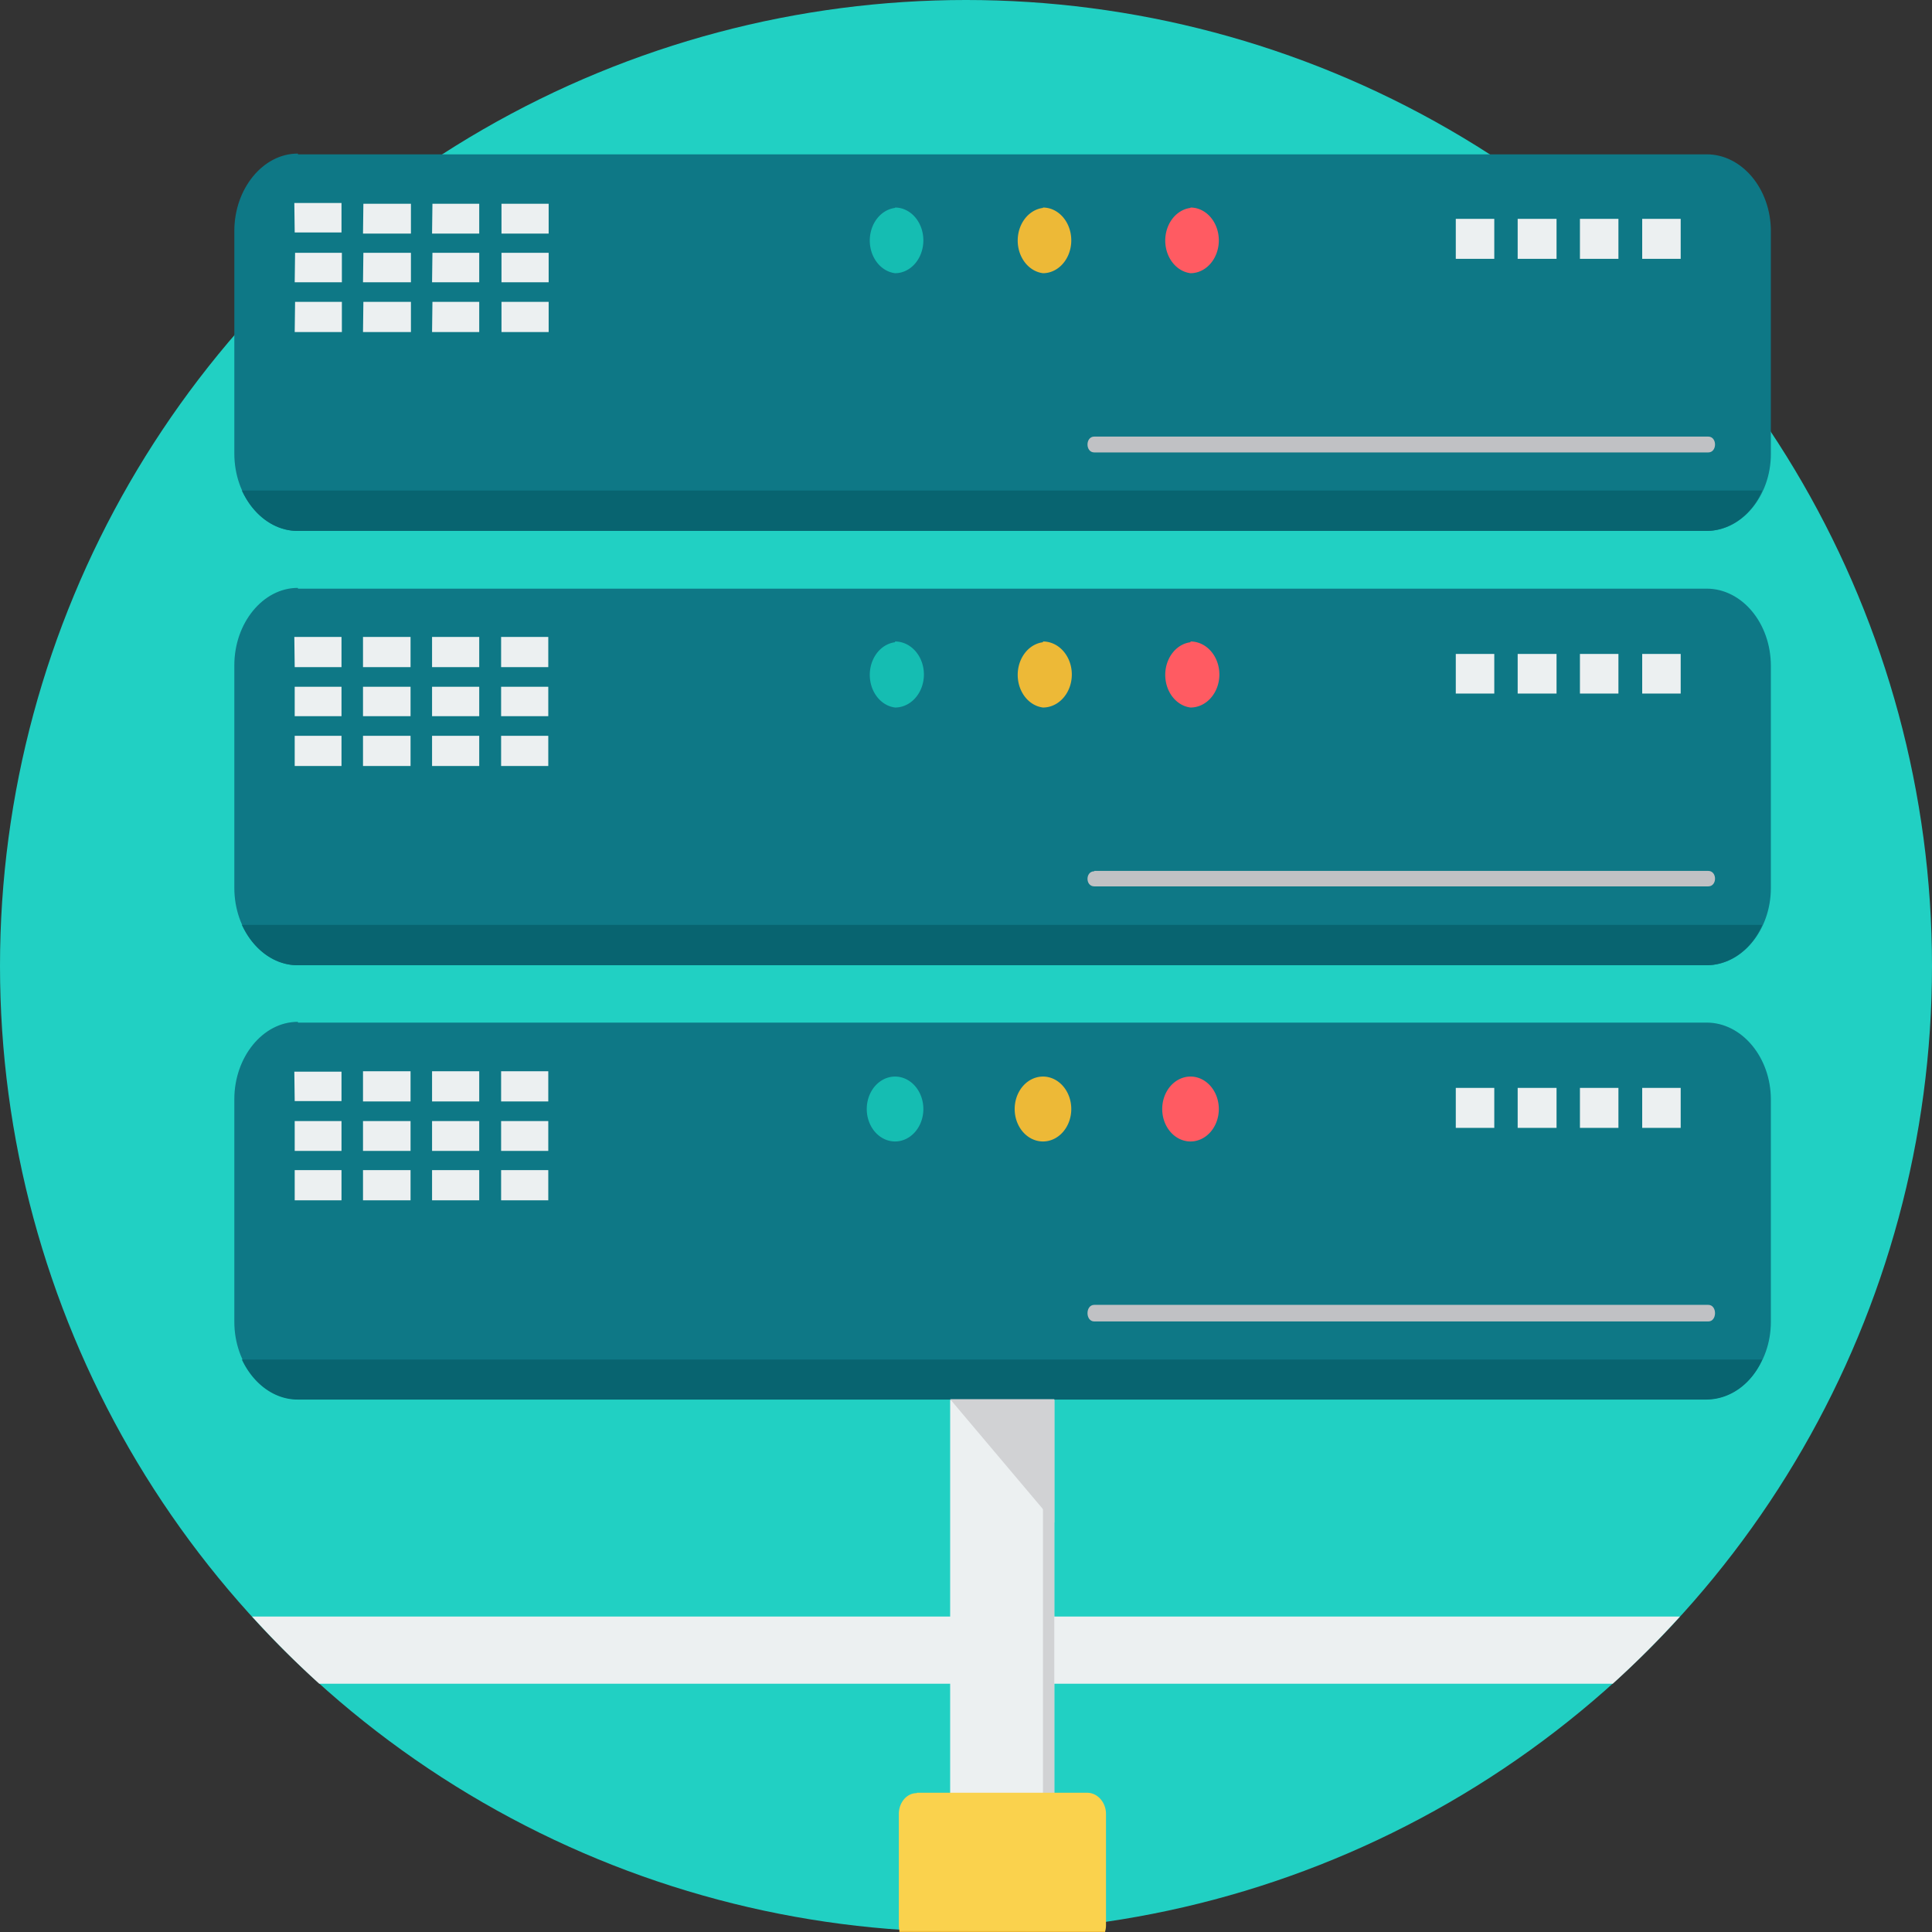
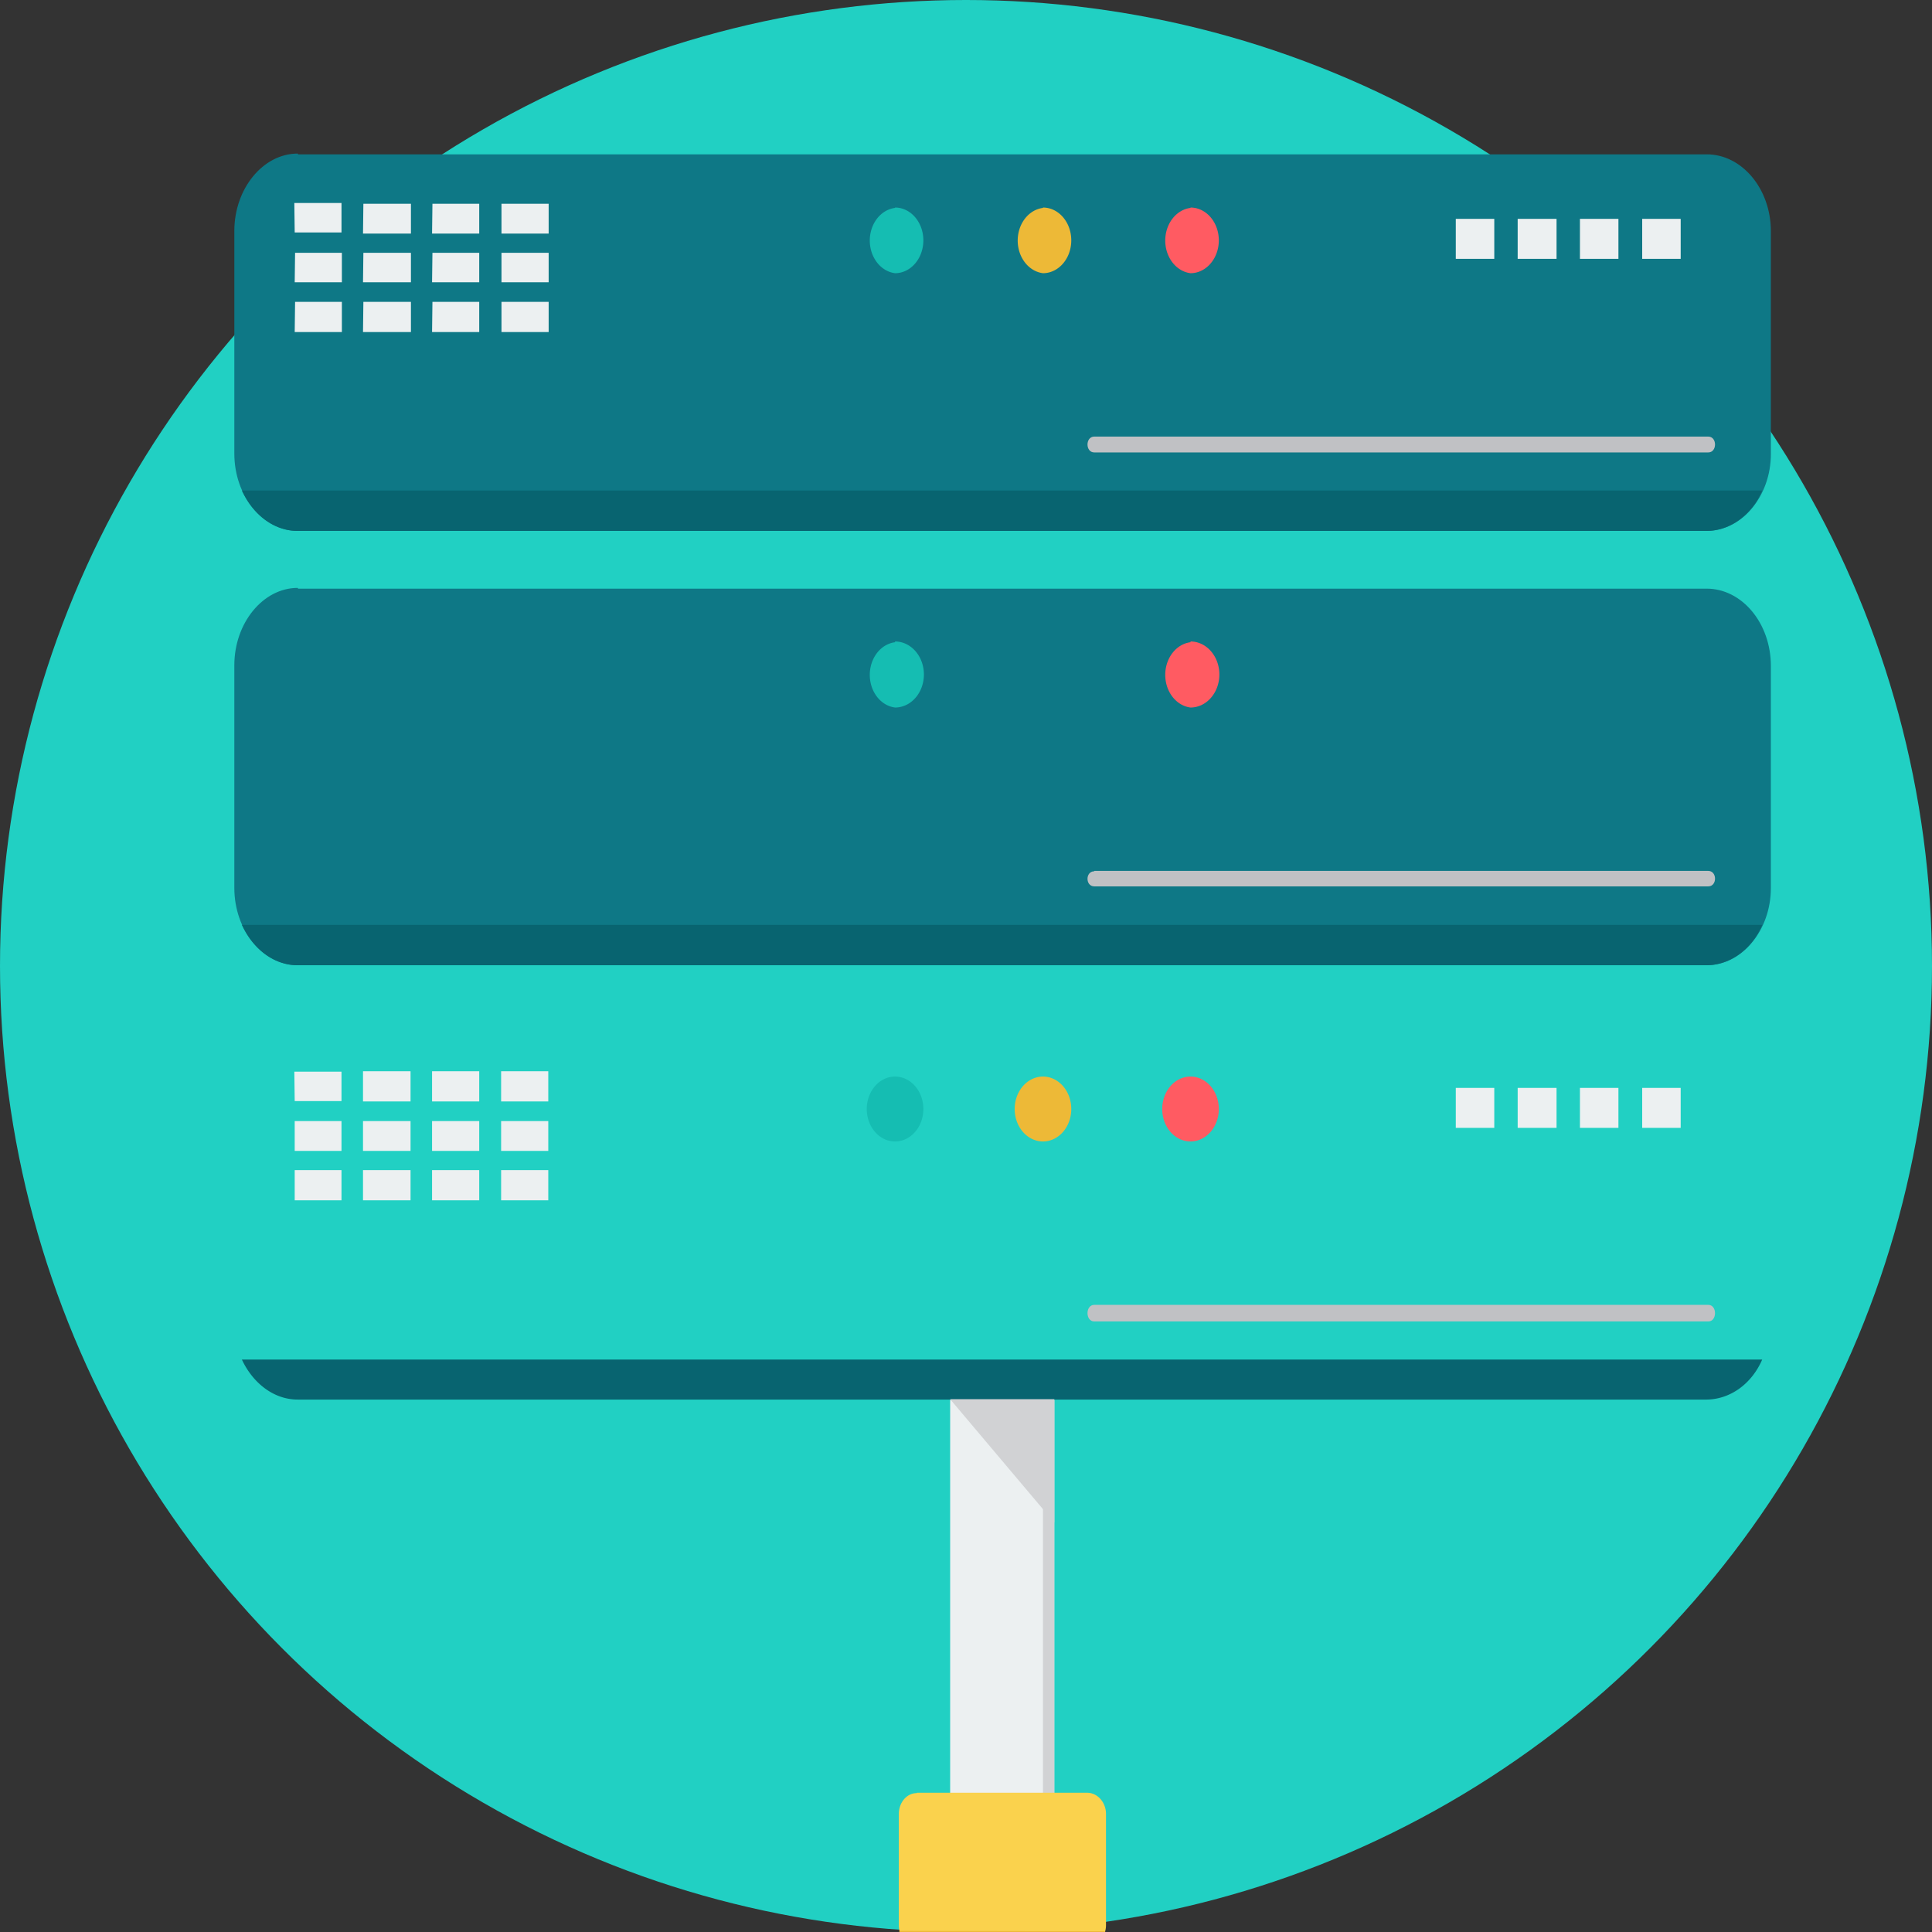
<svg xmlns="http://www.w3.org/2000/svg" viewBox="0 0 512 512" xml:space="preserve">
  <rect x="0" y="0" width="512" height="512" fill="#333333" stroke="none" />
  <circle cx="256" cy="256" r="256" fill="#21d0c3" />
-   <path d="M66.8 428.4h378.4a257 257 0 0 1-17.8 17.8H84.6a257 257 0 0 1-17.8-17.8" fill="#ecf0f1" />
  <path d="M79 40.9h373.3c9.3 0 17 9.1 17 20.4v59c0 11.2-7.7 20.4-17 20.4H78.9c-9.2 0-16.8-9.2-16.8-20.5v-59c0-11.2 7.6-20.5 16.8-20.5" fill="#0e7886" />
  <path d="M467 130a16.6 19.1 0 0 1-14.7 10.7H78.9c-6.4 0-11.9-4.4-14.8-10.7z" fill="#086470" />
  <path d="M78 53.8h12.5v7.8H78.1zM132.9 80h12.5v8h-12.5zm-18.3 0H127v8h-12.5zm-18.3 0h12.6v8H96.2zm-18.1 0h12.4v8H78.1zm54.7-13h12.5v7.8h-12.5zm-18.3 0H127v7.8h-12.5zm-18.3 0h12.6v7.8H96.2zm-18.1 0h12.4v7.8H78.1zm54.7-13h12.5v7.9h-12.5zm-18.3 0H127v7.9h-12.5zm-18.3 0h12.6v7.9H96.2zm289.5 4H396v10.6h-10.2zm49.4 0h10.2v10.6h-10.2zm-16.5 0h10.2v10.6h-10.2zm-16.5 0h10.3v10.6h-10.3z" fill="#ecf0f1" />
  <path d="M315.5 55a7.5 8.7 0 1 1 0 17.4 7.5 8.7 0 0 1 0-17.3" fill="#ff5b62" />
  <path d="M276.4 55a7.5 8.7 0 1 1 0 17.4 7.5 8.7 0 0 1 0-17.3" fill="#edb937" />
  <path d="M237.2 55a7.5 8.7 0 1 1 0 17.4 7.5 8.7 0 0 1 0-17.3" fill="#15bdb2" />
  <path d="M290 115.7h162.7c2.4 0 2.4 4.2 0 4.2H290c-2.4 0-2.4-4.2 0-4.2" fill="#c0c1c4" />
  <path d="M79 156h373.3c9.3 0 17 9.1 17 20.5v58.8c0 11.3-7.7 20.5-17 20.5H78.9c-9.2 0-16.8-9.2-16.8-20.5v-59c0-11.2 7.6-20.5 16.8-20.5" fill="#0e7886" />
  <path d="M467 245.1a16.6 19.1 0 0 1-14.7 10.7H78.9c-6.4 0-11.9-4.4-14.8-10.7z" fill="#086470" />
-   <path d="M78 168.8h12.5v8H78.1zm54.8 26.2h12.5v8h-12.5zm-18.3 0H127v8h-12.5zm-18.3 0h12.6v8H96.2zm-18.1 0h12.4v8H78.1zm54.7-13h12.5v7.8h-12.5zm-18.3 0H127v7.8h-12.5zm-18.3 0h12.6v7.8H96.2zm-18.1 0h12.4v7.8H78.1zm54.7-13.2h12.5v8h-12.5zm-18.3 0H127v8h-12.5zm-18.3 0h12.6v8H96.2zm289.6 4.5H396v10.5h-10.2zm49.4 0h10.2v10.5h-10.2zm-16.5 0h10.2v10.5h-10.2zm-16.5 0h10.3v10.5h-10.3z" fill="#ecf0f1" />
  <path d="M315.5 170a7.6 8.7 0 1 1 0 17.5 7.5 8.7 0 0 1 0-17.3" fill="#ff5b62" />
-   <path d="M276.4 170a7.6 8.7 0 1 1 0 17.5 7.5 8.7 0 0 1 0-17.3" fill="#edb937" />
  <path d="M237.2 170a7.6 8.7 0 1 1 0 17.5 7.5 8.7 0 0 1 0-17.3" fill="#15bdb2" />
  <path d="M290 230.8h162.7c2.4 0 2.4 4.1 0 4.1H290c-2.4 0-2.4-4 0-4" fill="#c0c1c4" />
-   <path d="M79 271h373.3c9.3 0 17 9.2 17 20.4v58.9c0 11.2-7.7 20.5-17 20.5H78.9c-9.2 0-16.8-9.3-16.8-20.5v-59c0-11.2 7.6-20.5 16.8-20.5" fill="#0e7886" />
  <path d="M467 360.3a16.6 19.1 0 0 1-14.7 10.6H78.9c-6.4 0-11.9-4.4-14.8-10.6z" fill="#086470" />
  <path d="M78 284h12.5v7.8H78.1zm54.8 26.1h12.5v8h-12.5zm-18.3 0H127v8h-12.5zm-18.3 0h12.6v8H96.2zm-18.1 0h12.4v8H78.1zm54.7-13h12.5v7.9h-12.5zm-18.3 0H127v7.9h-12.5zm-18.3 0h12.6v7.9H96.2zm-18.1 0h12.4v7.9H78.1zm54.7-13.2h12.5v8h-12.5zm-18.3 0H127v8h-12.5zm-18.3 0h12.6v8H96.2zm289.6 4.4H396v10.6h-10.2zm49.4 0h10.2v10.6h-10.2zm-16.5 0h10.2v10.6h-10.2zm-16.5 0h10.3v10.6h-10.3z" fill="#ecf0f1" />
  <path d="M315.5 285.3a7.5 8.6 0 1 1 0 17.2 7.5 8.6 0 0 1 0-17.2" fill="#ff5b62" />
  <path d="M276.4 285.3a7.5 8.6 0 1 1 0 17.2 7.5 8.6 0 0 1 0-17.2" fill="#edb937" />
  <path d="M237.2 285.3a7.5 8.6 0 1 1 0 17.2 7.5 8.6 0 0 1 0-17.2" fill="#15bdb2" />
  <path d="M290 345.8h162.7c2.4 0 2.4 4.4 0 4.4H290c-2.4 0-2.4-4.4 0-4.4" fill="#c0c1c4" />
  <path fill="#ecf0f1" d="M251.8 371h27.6v112.3h-27.6z" />
  <g fill="#d1d2d4">
    <path d="M251.8 370.8h27.6v32.7z" />
    <path d="M276.4 371h3v112.3h-3z" />
  </g>
  <path d="M243 475.1h45.1c2.8 0 5 2.6 5 5.6v29.5c0 3-2.2 5.5-4.8 5.5H243a4.7 5.5 0 0 1-4.8-5.5v-29.5c0-3 2.1-5.5 4.7-5.5" fill="#fad24d" />
  <path d="M292.9 511.8c-.6 2.2-2.5 4-4.8 4h-45a4.7 5.5 0 0 1-4.8-4.1z" fill="#edb937" />
</svg>